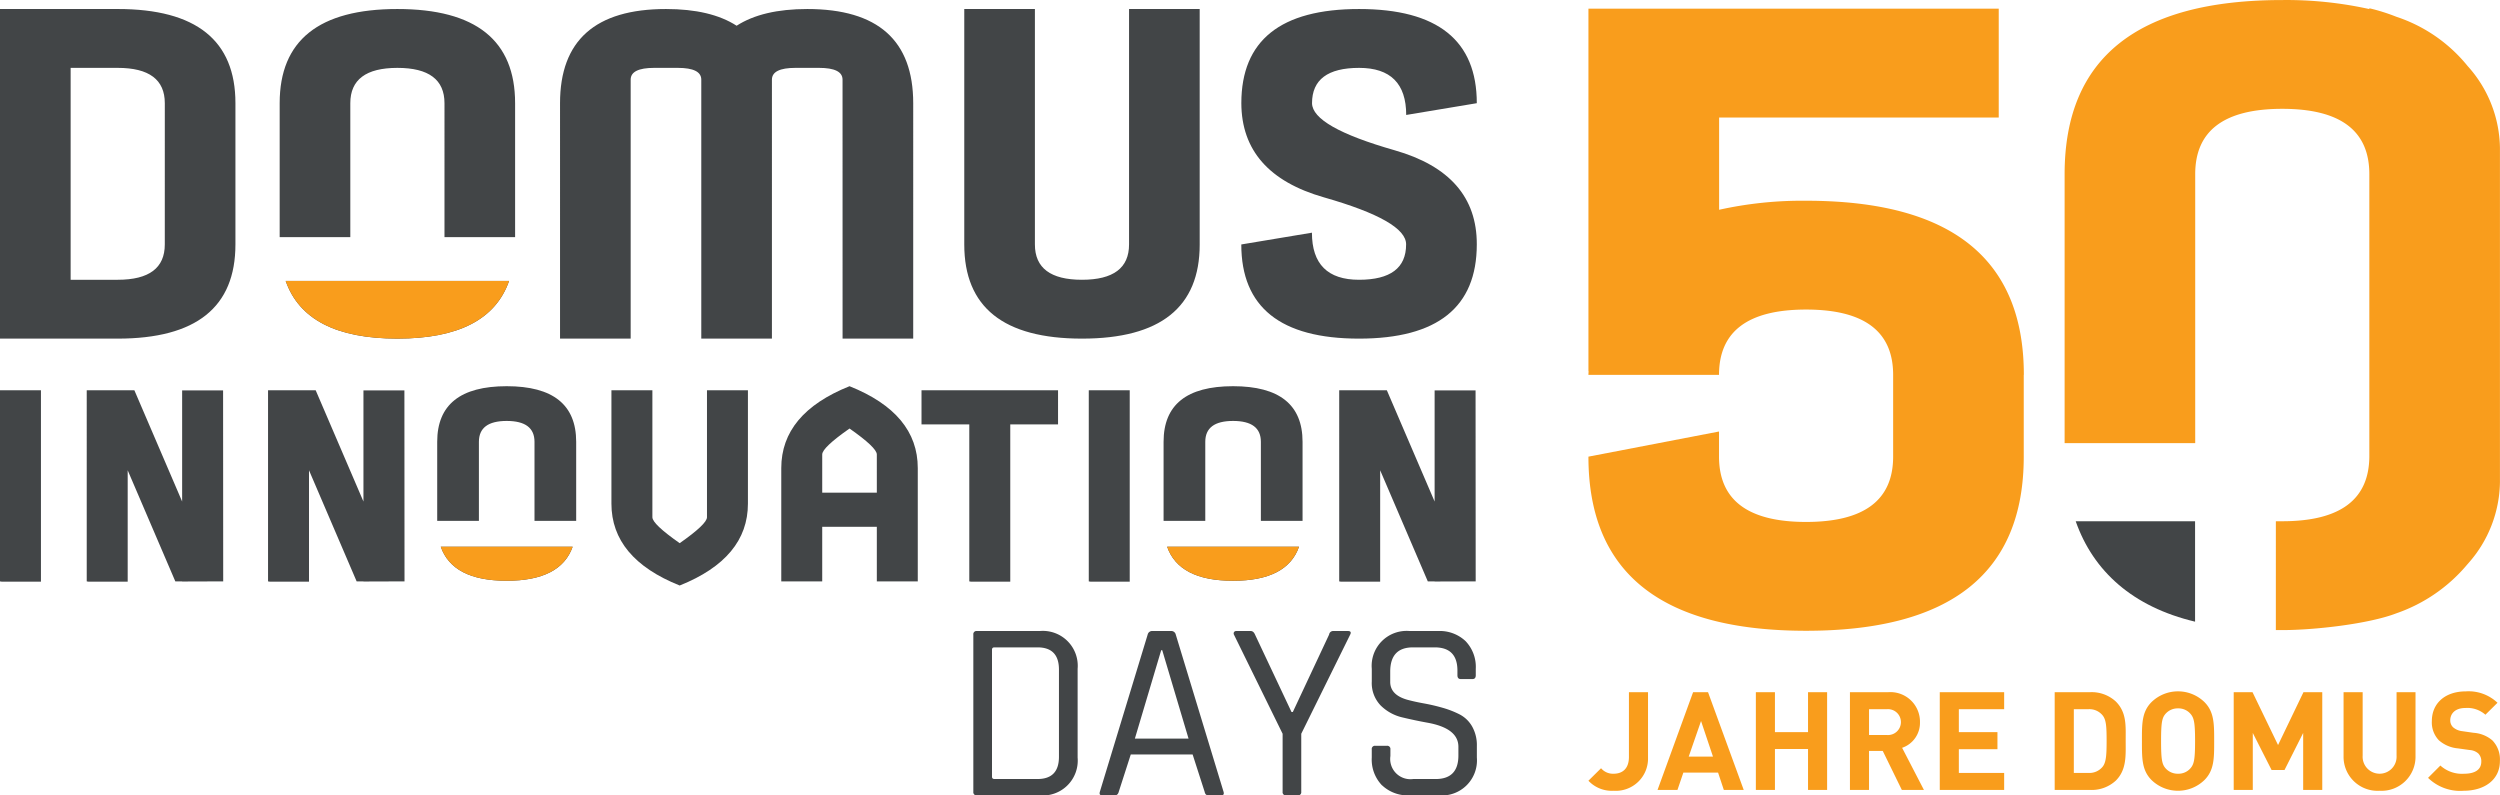
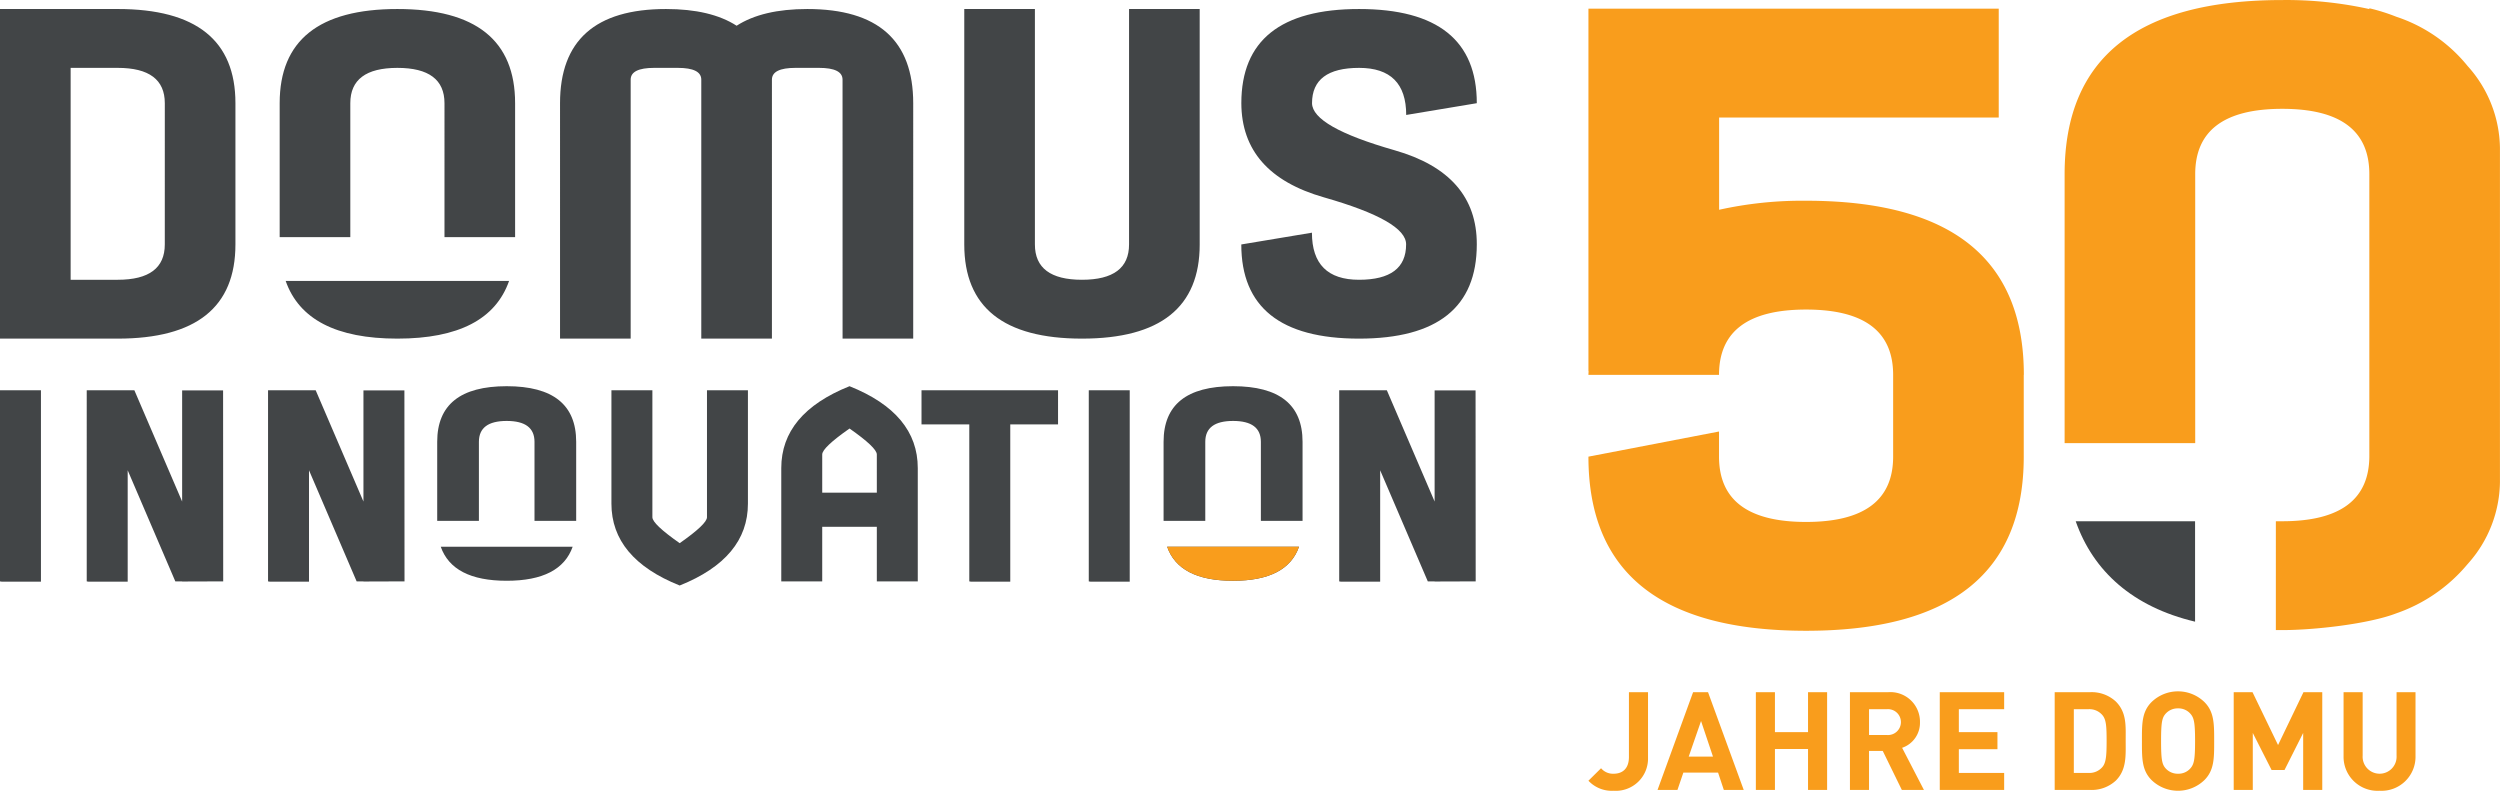
<svg xmlns="http://www.w3.org/2000/svg" width="304.375" height="96.836" viewBox="0 0 304.375 96.836">
  <path d="M174.665,80.585l5-.017L179.65,57.32h-4.985V70.847L168.848,57.3h-5.8V80.569l.2.033h4.787V67.042l5.8,13.527h.831Zm-37.121.017V57.3h-4.986V80.569l.2.033ZM123,61.458h5.817V57.3H112.194v4.154h5.817V80.569l.2.033H123ZM106.754,80.569h4.985V66.776q0-6.648-8.309-9.971-8.31,3.324-8.31,9.971V80.569h4.985V73.922h6.648Zm0-10.8h-6.648V65.114q0-.831,3.324-3.157,3.323,2.326,3.323,3.157ZM91.06,71.1V57.3H86.075V72.758q0,.832-3.323,3.158-3.324-2.327-3.324-3.158V57.3H74.441V71.1q0,6.648,8.31,9.971Q91.06,77.744,91.06,71.1M44.25,80.585l5-.017L49.236,57.32H44.25V70.847L38.434,57.3h-5.8V80.569l.2.033h4.787V67.042l5.8,13.527h.831Zm-22.075,0,5-.017L27.161,57.32H22.175V70.847L16.359,57.3h-5.8V80.569l.2.033h4.787V67.042l5.8,13.527h.831ZM.2,80.6H4.985V57.3H0V80.569Z" transform="translate(0 -9.785)" fill="#424547" />
-   <path d="M145.438,110.552V95.086q0-.281.31-.281h5.229q2.614,0,2.613,2.708v10.612q0,2.708-2.613,2.708h-5.229q-.31,0-.31-.281m-1.836,2.272h7.655a4.251,4.251,0,0,0,4.606-4.606V97.42a4.251,4.251,0,0,0-4.606-4.606H143.6a.385.385,0,0,0-.435.436v19.138a.385.385,0,0,0,.435.435m17.27-.435,1.463-4.543h7.532l1.462,4.543c.062.291.209.435.437.435h1.586c.269,0,.363-.145.28-.435L167.812,93.25a.555.555,0,0,0-.59-.436h-2.241a.556.556,0,0,0-.591.436l-5.821,19.138c-.082.291.011.435.281.435h1.554q.344,0,.467-.435m5.291-17.24,3.206,10.767h-6.536l3.206-10.767Zm16.928,17.24v-7.065l5.944-12.043q.25-.467-.28-.467h-1.774a.5.5,0,0,0-.5.436l-4.419,9.429h-.156L177.46,93.25q-.187-.436-.53-.436h-1.742a.333.333,0,0,0-.281.125.336.336,0,0,0,0,.342l5.913,12.043v7.065a.385.385,0,0,0,.435.435h1.4a.385.385,0,0,0,.435-.435m9.834-.794a4.57,4.57,0,0,0,3.36,1.229h3.58a4.272,4.272,0,0,0,4.606-4.606v-1.4a4.623,4.623,0,0,0-.576-2.381,3.726,3.726,0,0,0-1.509-1.463,11.352,11.352,0,0,0-2.069-.809,23.046,23.046,0,0,0-2.256-.53q-1.121-.2-2.054-.451-2.086-.59-2.085-2.178V97.762q0-2.956,2.769-2.957h2.645q2.77,0,2.769,2.833v.56c0,.311.136.467.4.467h1.433q.4,0,.4-.467V97.42a4.53,4.53,0,0,0-1.244-3.376,4.578,4.578,0,0,0-3.361-1.229h-3.455a4.252,4.252,0,0,0-4.6,4.606v1.526a3.941,3.941,0,0,0,1.088,2.94,5.52,5.52,0,0,0,2.645,1.447q1.555.374,3.112.654,3.7.684,3.7,2.925v1.058q0,2.863-2.769,2.863h-2.739a2.462,2.462,0,0,1-2.77-2.8v-.809a.385.385,0,0,0-.435-.436h-1.4a.385.385,0,0,0-.435.436v1a4.526,4.526,0,0,0,1.245,3.376" transform="translate(-24.662 -15.988)" fill="#424547" />
  <path d="M171.2,14.226l8.6-1.433q0-11.465-14.332-11.466T151.133,12.793q.027,8.6,10.06,11.465t10,5.733q0,4.3-5.732,4.3t-5.733-5.733l-8.6,1.434q0,11.465,14.332,11.465T179.8,29.991q.029-8.6-10-11.466t-10.06-5.732q0-4.3,5.733-4.3t5.732,5.733M146.062,29.991V1.327h-8.6V29.991q0,4.3-5.732,4.3T126,29.991V1.327h-8.6V29.991q0,11.465,14.332,11.465t14.332-11.465m-43.48,11.465h8.6V12.793q0-11.465-12.9-11.466-5.446,0-8.6,2.035-3.154-2.035-8.6-2.035-12.9,0-12.9,11.466V41.456h8.6V9.926q0-1.433,2.866-1.434h2.866q2.866,0,2.866,1.434v31.53h8.6V9.926q0-1.433,2.866-1.434h2.866q2.866,0,2.866,1.434ZM62.714,29.1V12.793q0-11.465-14.332-11.466T34.05,12.793V29.1h8.6V12.793q0-4.3,5.733-4.3t5.733,4.3V29.1Zm-34.05.892v-17.2q0-11.465-14.332-11.466H0V41.456H14.332q14.332,0,14.332-11.465m-8.6,0q0,4.3-5.733,4.3H8.6V8.493h5.732q5.733,0,5.733,4.3ZM34.78,34.433c1.635,4.66,6.141,7.023,13.6,7.023s11.967-2.363,13.6-7.023Z" transform="translate(0 -0.229)" fill="#424547" />
-   <path d="M42.018,41.322c1.635,4.66,6.141,7.023,13.6,7.023s11.967-2.363,13.6-7.023Z" transform="translate(-7.238 -7.118)" fill="#f99d1c" />
  <path d="M81.227,73.2V63.573q0-6.768-8.46-6.768t-8.46,6.768V73.2h5.077V63.573q0-2.538,3.384-2.538t3.385,2.538V73.2ZM64.737,76.347c.965,2.751,3.626,4.146,8.029,4.146S79.83,79.1,80.8,76.347Z" transform="translate(-11.077 -9.785)" fill="#424547" />
-   <path d="M64.827,80.414c.965,2.751,3.626,4.146,8.029,4.146s7.064-1.395,8.029-4.146Z" transform="translate(-11.167 -13.852)" fill="#f99d1c" />
  <path d="M188.067,73.2V63.573q0-6.768-8.46-6.768t-8.46,6.768V73.2h5.077V63.573q0-2.538,3.384-2.538t3.385,2.538V73.2Zm-16.489,3.149c.966,2.751,3.625,4.146,8.029,4.146s7.063-1.395,8.03-4.146Z" transform="translate(-29.481 -9.785)" fill="#424547" />
  <path d="M171.667,80.414c.966,2.751,3.626,4.146,8.029,4.146s7.063-1.395,8.03-4.146Z" transform="translate(-29.571 -13.852)" fill="#f99d1c" />
  <path d="M279.4,45.861q0-21.2-26.5-21.2a46.675,46.675,0,0,0-10.6,1.1V14.532h34.043V1.28H226.389V45.4h.018c0,.156-.019.3-.019.46h15.9q0-7.951,10.6-7.951t10.6,7.951v9.957q0,7.951-10.6,7.951t-10.6-7.951V52.757l-15.9,3.061q0,21.2,26.5,21.2t26.5-21.2V45.861Z" transform="translate(-32.997 -0.221)" fill="#f99d1c" />
  <path d="M229.446,113.813a3.9,3.9,0,0,1-3.058-1.221l1.538-1.521a1.9,1.9,0,0,0,1.521.669c1.137,0,1.873-.669,1.873-2.04v-7.89h2.324v7.99a3.924,3.924,0,0,1-4.2,4.013" transform="translate(-32.997 -17.538)" fill="#f99d1c" />
  <path d="M244.624,113.712l-.7-2.107h-4.229l-.719,2.107h-2.424l4.329-11.9H242.7l4.346,11.9Zm-2.775-8.392-1.5,4.33H243.3Z" transform="translate(-34.747 -17.537)" fill="#f99d1c" />
  <path d="M257.367,113.712V108.73h-4.029v4.982h-2.323v-11.9h2.323v4.864h4.029V101.81h2.323v11.9Z" transform="translate(-37.239 -17.538)" fill="#f99d1c" />
  <path d="M271.172,113.711l-2.323-4.748h-1.672v4.748h-2.323v-11.9h4.664a3.6,3.6,0,0,1,3.861,3.645,3.206,3.206,0,0,1-2.174,3.126l2.658,5.132Zm-1.806-9.829h-2.189v3.143h2.189a1.576,1.576,0,1,0,0-3.143" transform="translate(-39.623 -17.537)" fill="#f99d1c" />
  <path d="M278.065,113.712v-11.9h7.84v2.073h-5.517v2.791h4.7v2.073h-4.7v2.893h5.517v2.073Z" transform="translate(-41.899 -17.538)" fill="#f99d1c" />
  <path d="M302.414,112.575a4.335,4.335,0,0,1-3.144,1.136h-4.3v-11.9h4.3a4.338,4.338,0,0,1,3.144,1.136c1.337,1.338,1.2,2.975,1.2,4.764s.134,3.528-1.2,4.865m-1.622-7.958a2.076,2.076,0,0,0-1.739-.735H297.3v7.757h1.754a2.074,2.074,0,0,0,1.739-.736c.435-.534.5-1.386.5-3.193s-.067-2.558-.5-3.093" transform="translate(-44.812 -17.537)" fill="#f99d1c" />
  <path d="M315.409,112.488a4.623,4.623,0,0,1-6.436,0c-1.2-1.2-1.171-2.692-1.171-4.748s-.032-3.544,1.171-4.748a4.623,4.623,0,0,1,6.436,0c1.2,1.2,1.187,2.691,1.187,4.748s.017,3.544-1.187,4.748m-1.722-8.092a1.934,1.934,0,0,0-1.487-.635,1.969,1.969,0,0,0-1.5.635c-.452.5-.568,1.054-.568,3.344s.116,2.842.568,3.343a1.969,1.969,0,0,0,1.5.635,1.934,1.934,0,0,0,1.487-.635c.451-.5.585-1.053.585-3.343s-.134-2.842-.585-3.344" transform="translate(-47.021 -17.517)" fill="#f99d1c" />
  <path d="M329.757,113.712v-6.938l-2.273,4.514h-1.572l-2.29-4.514v6.938H321.3v-11.9h2.29l3.109,6.436,3.093-6.436h2.29v11.9Z" transform="translate(-49.346 -17.538)" fill="#f99d1c" />
  <path d="M341.839,113.813a4.138,4.138,0,0,1-4.38-4.18V101.81h2.324v7.739a2.068,2.068,0,1,0,4.129,0V101.81h2.307v7.823a4.138,4.138,0,0,1-4.38,4.18" transform="translate(-52.13 -17.538)" fill="#f99d1c" />
-   <path d="M354.231,113.792a5.587,5.587,0,0,1-4.346-1.572l1.5-1.5a3.9,3.9,0,0,0,2.876,1c1.371,0,2.106-.518,2.106-1.471a1.325,1.325,0,0,0-.367-1,1.777,1.777,0,0,0-1.053-.418l-1.438-.2a4.041,4.041,0,0,1-2.308-.987,3.146,3.146,0,0,1-.853-2.341c0-2.122,1.572-3.611,4.146-3.611a5.1,5.1,0,0,1,3.846,1.388l-1.472,1.454a3.311,3.311,0,0,0-2.441-.819c-1.237,0-1.838.685-1.838,1.5a1.149,1.149,0,0,0,.351.853,2.039,2.039,0,0,0,1.1.468l1.4.2a3.94,3.94,0,0,1,2.273.92,3.332,3.332,0,0,1,.92,2.525c0,2.308-1.923,3.611-4.414,3.611" transform="translate(-54.27 -17.517)" fill="#f99d1c" />
  <path d="M312.593,76.668H298.059c2.146,6.117,6.983,10.434,14.534,12.227Z" transform="translate(-45.343 -13.207)" fill="#424547" />
  <path d="M345.5,8.045a18.717,18.717,0,0,0-8.671-6,23.87,23.87,0,0,0-3.3-1.04v.1a46.679,46.679,0,0,0-10.6-1.1q-26.5,0-26.5,21.2V53.948h15.9V21.2q0-7.951,10.6-7.951t10.6,7.951V55.511q0,7.951-10.6,7.951h-.782V76.714h.782c3.993,0,10.6-.765,13.9-2.047a19.6,19.6,0,0,0,8.671-6,15.167,15.167,0,0,0,3.931-9.985V18.03A15.169,15.169,0,0,0,345.5,8.045" transform="translate(-45.062)" fill="#f99d1c" />
</svg>